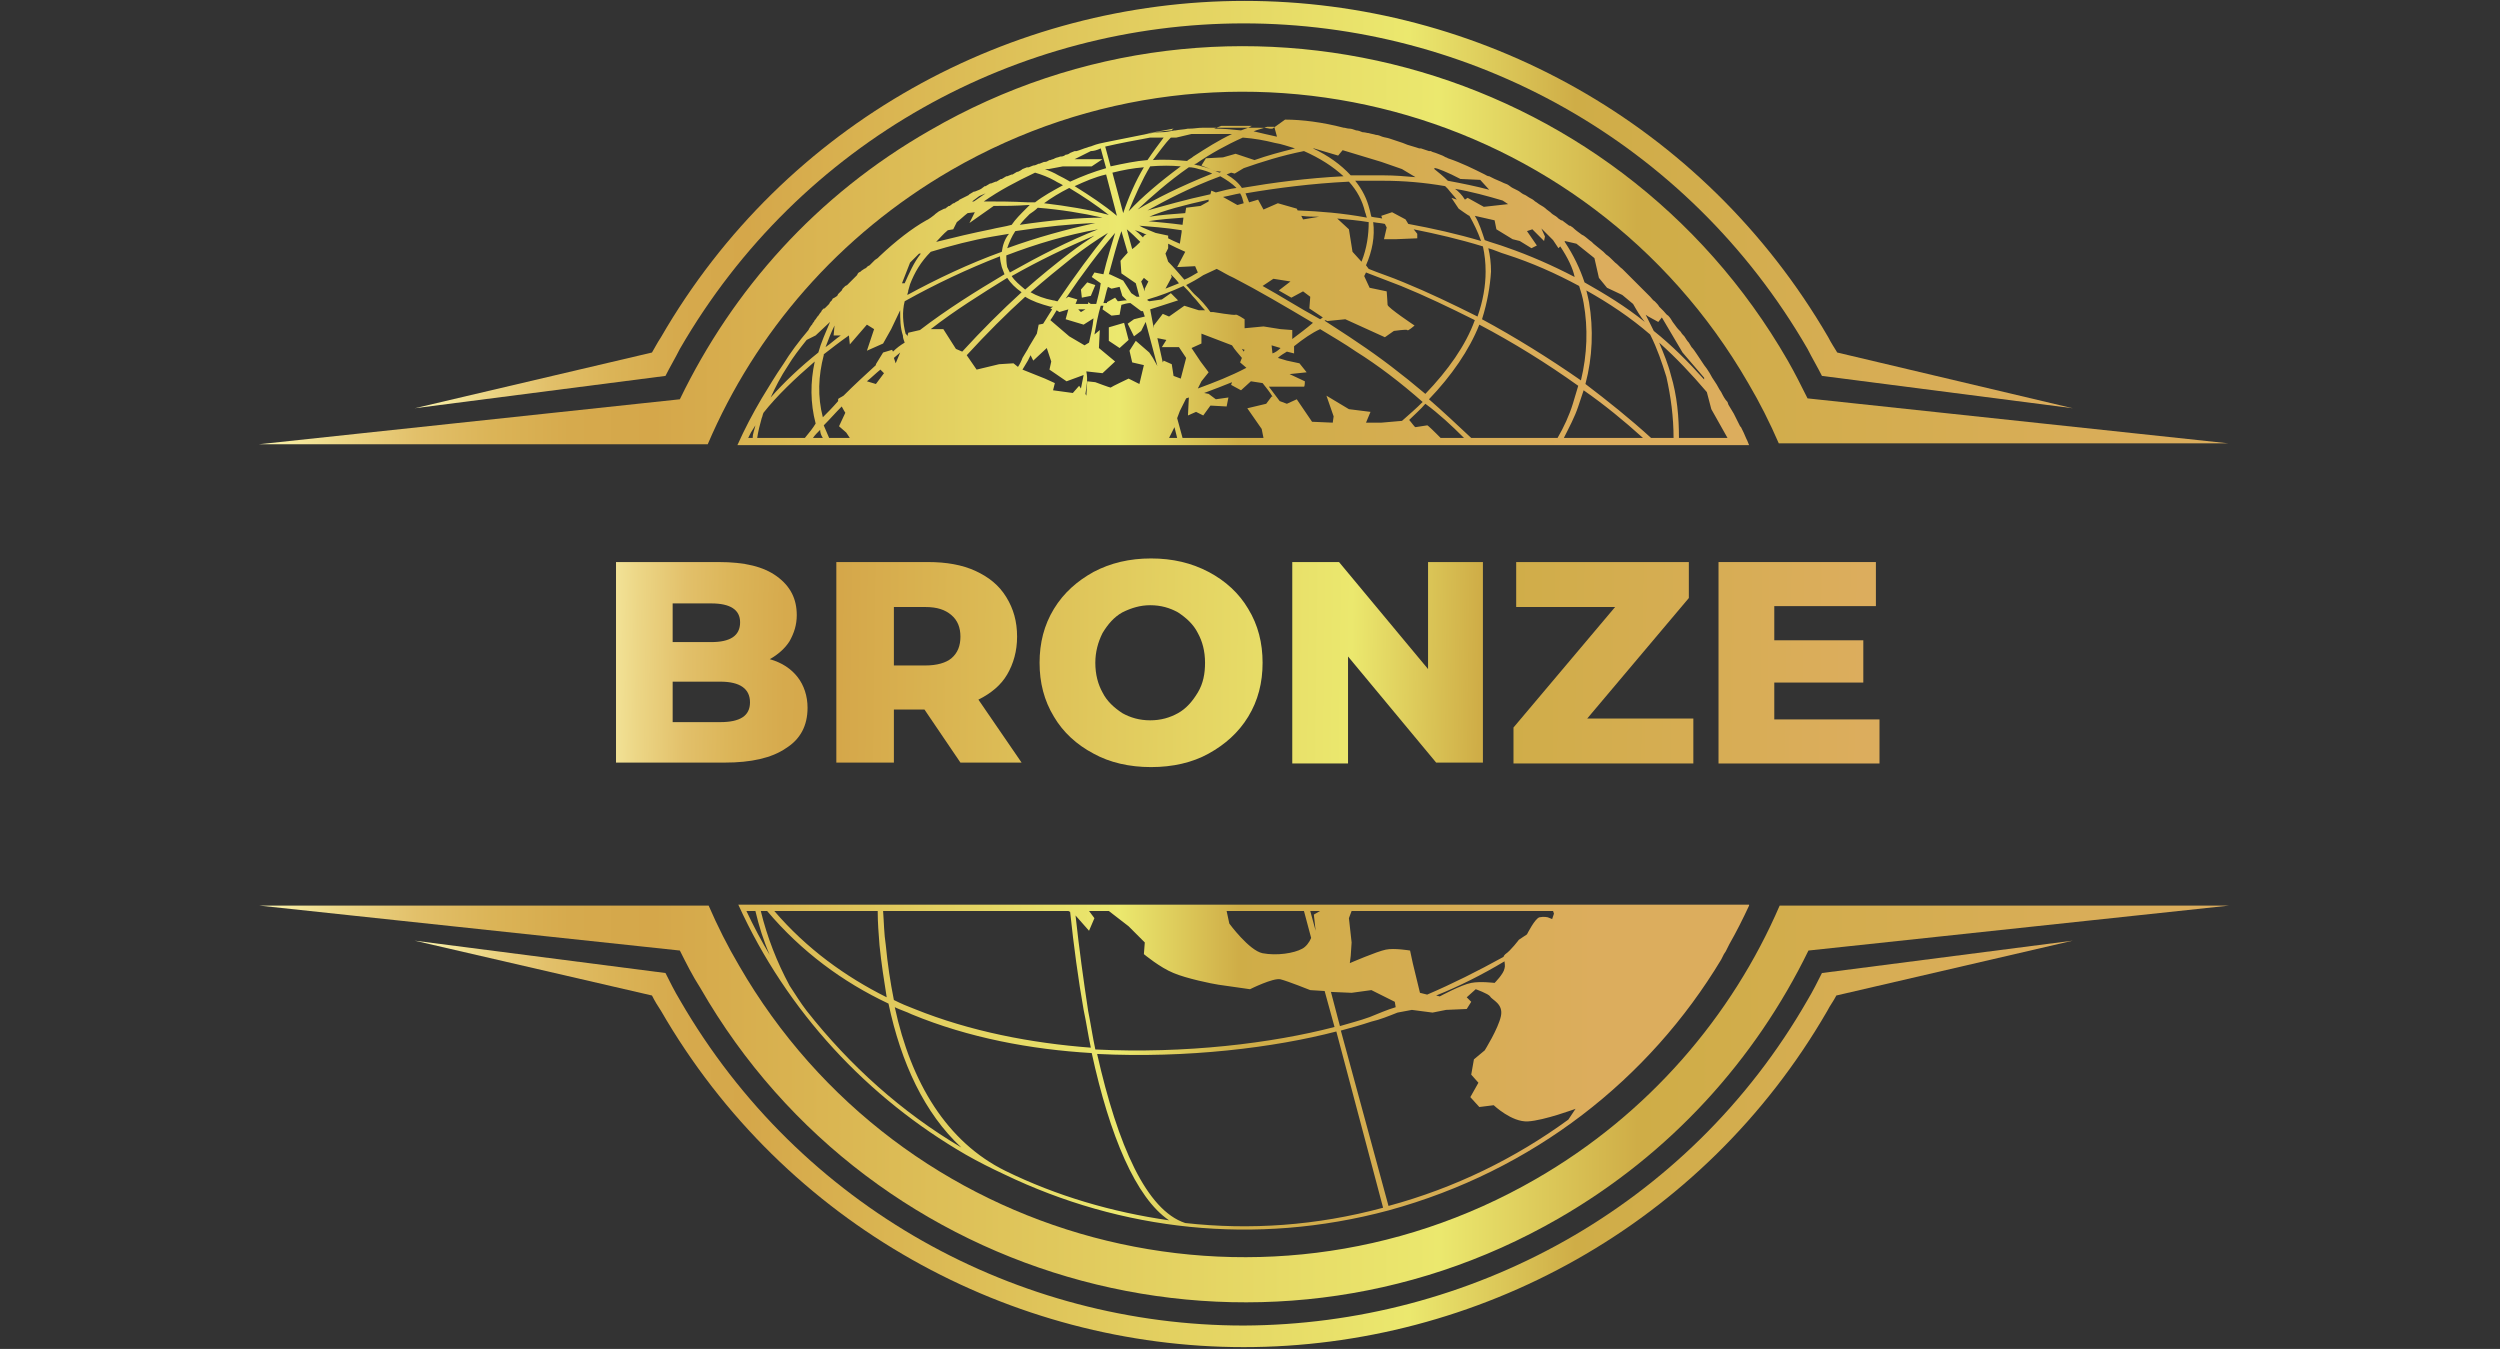
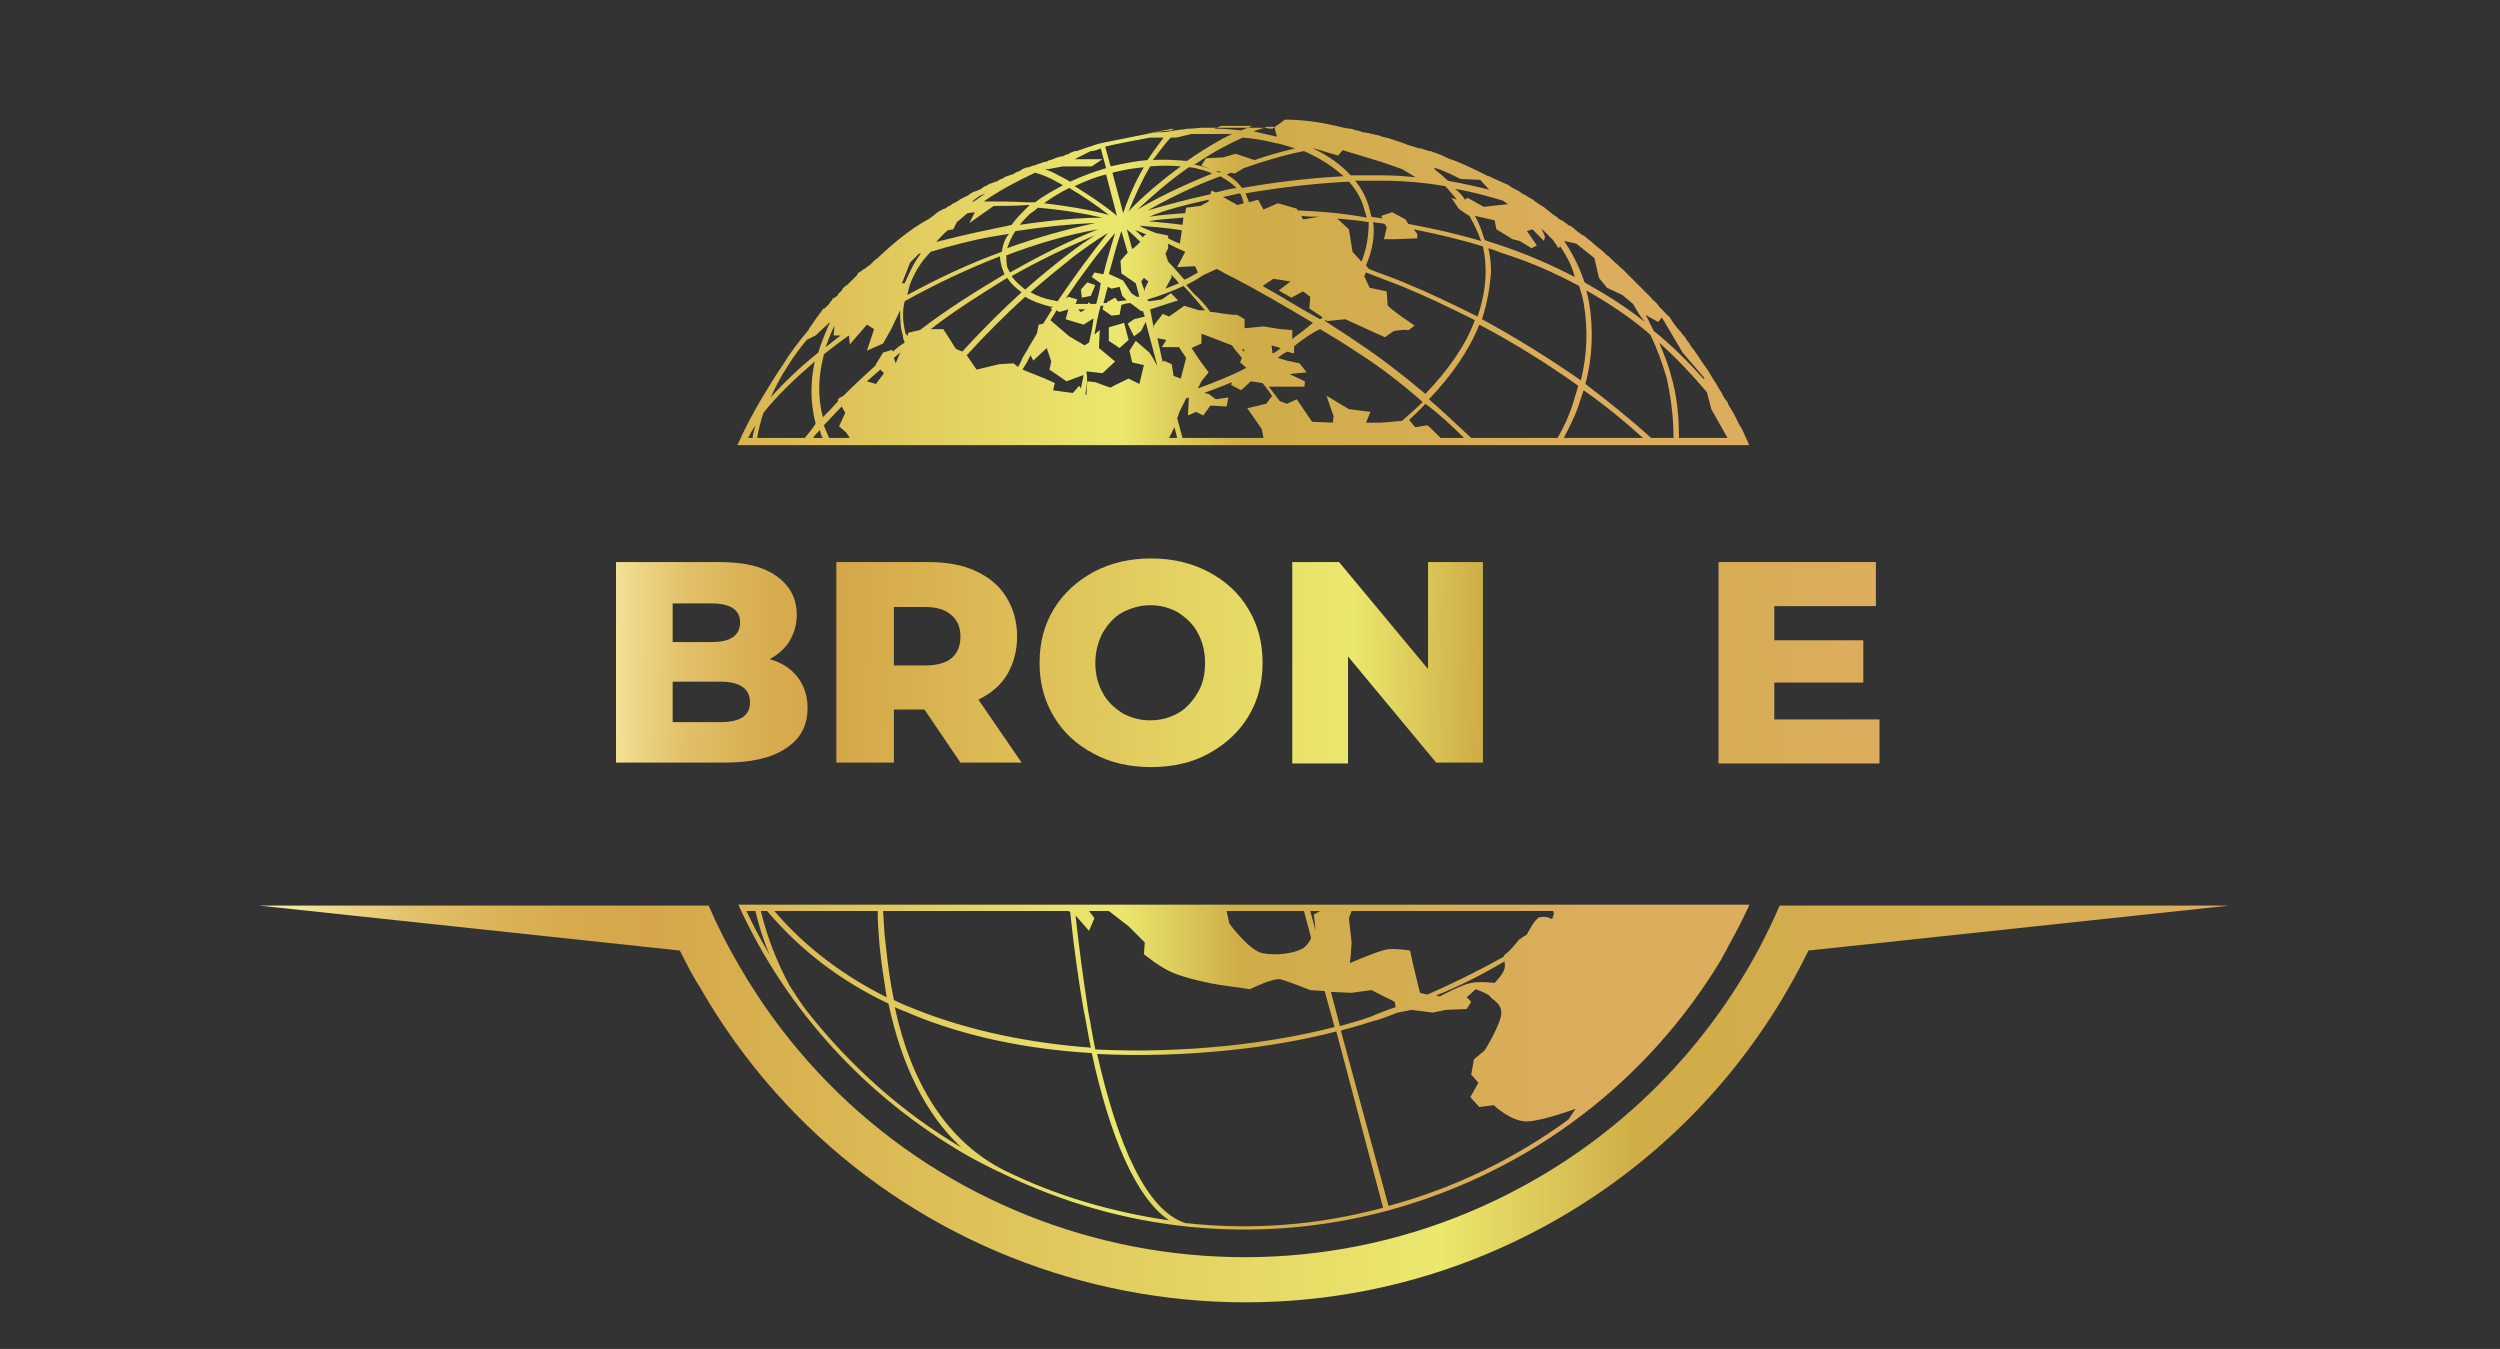
<svg xmlns="http://www.w3.org/2000/svg" version="1.1" id="Layer_1" x="0px" y="0px" viewBox="0 0 278 150" style="enable-background:new 0 0 278 150;" xml:space="preserve">
  <rect x="0" y="0" width="278" height="150" fill="#333333" stroke="none" />
  <style type="text/css">
	.st0{fill-rule:evenodd;clip-rule:evenodd;fill:url(#SVGID_1_);}
	.st1{fill-rule:evenodd;clip-rule:evenodd;fill:url(#SVGID_2_);}
	.st2{fill-rule:evenodd;clip-rule:evenodd;fill:url(#SVGID_3_);}
	.st3{fill-rule:evenodd;clip-rule:evenodd;fill:url(#SVGID_4_);}
	.st4{fill-rule:evenodd;clip-rule:evenodd;fill:url(#SVGID_5_);}
	.st5{fill:url(#SVGID_6_);}
	.st6{fill:url(#SVGID_7_);}
	.st7{fill:url(#SVGID_8_);}
	.st8{fill:url(#SVGID_9_);}
	.st9{fill:url(#SVGID_10_);}
	.st10{fill:url(#SVGID_11_);}
</style>
  <g>
    <linearGradient id="SVGID_1_" gradientUnits="userSpaceOnUse" x1="302.16" y1="-154.017" x2="434.406" y2="-154.017" gradientTransform="matrix(1 0 0 -1 -257 -79)">
      <stop offset="0" style="stop-color:#FAF5B0" />
      <stop offset="5.980000e-03" style="stop-color:#F9F0A8" />
      <stop offset="4.287000e-02" style="stop-color:#ECD686" />
      <stop offset="8.053000e-02" style="stop-color:#E2C06A" />
      <stop offset="0.119" style="stop-color:#DBB457" />
      <stop offset="0.158" style="stop-color:#D6AA4D" />
      <stop offset="0.2" style="stop-color:#D5A74A" />
      <stop offset="0.6" style="stop-color:#EBE86E" />
      <stop offset="0.7" style="stop-color:#CFAD47" />
      <stop offset="1" style="stop-color:#DCAD5D" />
    </linearGradient>
    <path class="st0" d="M142.9,13.3c1.9,0,4.2,0.3,6.5,0.9c0.2,0,0.4,0.1,0.6,0.1c0.3,0,0.5,0.1,0.8,0.2c0.2,0,0.5,0.1,0.7,0.2   c0.3,0,0.5,0.1,0.7,0.1c0.3,0.1,0.5,0.1,0.8,0.2c0.2,0,0.5,0.1,0.7,0.2c0.3,0.1,0.5,0.1,0.8,0.2l0.6,0.2c0.3,0.1,0.6,0.2,0.9,0.3   l0.5,0.2c0.3,0.1,0.7,0.2,1,0.3l0.3,0.1l0.2,0c0.3,0.1,0.6,0.2,0.9,0.3l0.2,0l0.2,0.1h0c0.4,0.1,0.8,0.3,1.1,0.4h0l0.2,0.1h0   c0.1,0.1,0.3,0.1,0.4,0.2c1.5,0.5,2.9,1.2,4.1,1.8c0.2,0.1,0.3,0.2,0.5,0.2h0c0.2,0.1,0.4,0.2,0.6,0.3l0,0c0.2,0.1,0.5,0.2,0.7,0.3   c0.2,0.1,0.4,0.2,0.7,0.3c0.2,0.1,0.4,0.3,0.6,0.4c0.2,0.1,0.4,0.2,0.6,0.3c0.2,0.1,0.4,0.3,0.6,0.4c0.3,0.1,0.5,0.3,0.7,0.4   c0.2,0.1,0.4,0.2,0.6,0.4c0.2,0.1,0.4,0.3,0.6,0.4c0.2,0.1,0.5,0.3,0.7,0.5l0.4,0.3l0.1,0.1c0.2,0.2,0.5,0.3,0.7,0.5l0.1,0.1   l0.3,0.2l0.1,0c0.3,0.2,0.5,0.4,0.8,0.6h0l0.1,0l0.3,0.2c0.3,0.3,0.6,0.5,1,0.8l0.2,0.1c0.3,0.2,0.6,0.5,0.9,0.7l0.2,0.2   c0.4,0.3,0.7,0.6,1.1,0.9l0.3,0.3c0.3,0.2,0.5,0.4,0.8,0.7l0.2,0.2c0.3,0.2,0.5,0.5,0.8,0.7l0.2,0.2c0.3,0.3,0.6,0.6,0.9,0.9   l0.3,0.3c0.2,0.2,0.5,0.5,0.7,0.7l0.4,0.4c0.2,0.2,0.4,0.4,0.6,0.6c0.2,0.2,0.3,0.4,0.5,0.5c0.2,0.2,0.4,0.4,0.5,0.6   c0.2,0.2,0.3,0.3,0.5,0.5c0.2,0.2,0.3,0.4,0.5,0.5c0.2,0.2,0.4,0.5,0.5,0.7l0.3,0.4c0.2,0.3,0.4,0.5,0.6,0.7   c0.1,0.2,0.3,0.4,0.4,0.5c0.2,0.3,0.3,0.5,0.5,0.7c0.1,0.2,0.2,0.3,0.3,0.5c0.2,0.2,0.4,0.5,0.6,0.8l0.2,0.3   c0.2,0.3,0.4,0.6,0.6,0.9l0.3,0.4c0.2,0.3,0.4,0.6,0.6,1l0.2,0.3c0.2,0.3,0.4,0.6,0.6,1l0.2,0.3c0.2,0.4,0.4,0.8,0.7,1.1l0.1,0.3   c0.2,0.3,0.4,0.7,0.6,1l0.1,0.2c0.2,0.4,0.4,0.8,0.6,1.2l0.1,0.1c0.2,0.4,0.4,0.8,0.6,1.3l0.1,0.2l0.2,0.5h-2.1h-5.8H186h-1.8h-0.9   h-9.8h-0.7h-8.6h-0.9h-2.6h-20.2h-8.9h-0.6h-1.3H98.9h-0.2H94h-1.5h-0.7h-2H89h-4.9h-0.6H83H82c0.8-1.8,1.7-3.5,2.7-5.2   c0.8-1.3,1.5-2.5,2.4-3.8c0.8-1.3,1.7-2.5,2.8-3.8l0.1-0.2l0,0l0.2-0.3l0,0l0.1-0.1l0.1-0.2l0.1-0.1l0.1-0.2l0.1-0.1l0.2-0.3   l0.1-0.1l0,0l0.2-0.3l0.1-0.1l0.1-0.2l0.2-0.2l0.1,0L92,34l0,0l0.2-0.2h0l0.1-0.2l0.1-0.1l0.1-0.1l0.1-0.2l0.2-0.1l0,0l0.3-0.2   l0.1-0.2l0,0l0.2-0.2l0.2-0.2l0.1-0.2l0.1-0.1l0.2-0.2l0.2-0.1l0.3-0.3l0.2-0.2l0.3-0.3l0.2-0.2h0l0.1-0.1l0.1-0.2l0.1-0.1l0.2-0.1   l0.1-0.1l0.3-0.2v0l0.2-0.1l0.1-0.1l0.1-0.1l0.2-0.1l0.1-0.1l0,0l0.2-0.2l0,0l0.1-0.1l0.1-0.1l0.1-0.1l0.3-0.2l0.2-0.2   c1.8-1.7,3.6-3.1,5.2-4l0,0l0.2-0.1l0.3-0.2l0.4-0.3h0l0.1-0.1l0.4-0.3l0.2-0.1l0.4-0.2l0,0l0.1,0l0.4-0.3h0l0.1,0l0.4-0.3l0.1,0h0   c0.1-0.1,0.3-0.2,0.5-0.3l0.1-0.1l0.4-0.2l0.2-0.1l0.4-0.2l0.1-0.1l0.5-0.3l0.1,0l0.5-0.2l0.2-0.1l0.4-0.3l0.1,0l0.5-0.3l0.1,0   l0.5-0.2l0.1,0l0.5-0.3l0.1,0l0.5-0.3h0.1l0.5-0.2l0.1,0l0.5-0.3h0.1c0.2-0.1,0.4-0.2,0.5-0.3h0l0.5-0.2l0.2,0l0.5-0.2l0,0   c0.2,0,0.4-0.1,0.6-0.2h0l0.1,0l0.5-0.2l0,0l0.1,0c0.2,0,0.3-0.1,0.5-0.2l0,0h0.1c0.2-0.1,0.4-0.1,0.5-0.2l0,0   c0.2-0.1,0.4-0.1,0.6-0.2h0l0.1,0c0.2,0,0.4-0.1,0.5-0.2h0l0,0c0.2,0,0.4-0.1,0.5-0.2h0h0l0.5-0.2l0.2,0c0.4-0.1,0.8-0.3,1.2-0.4h0   l0,0l0,0c0.2-0.1,0.4-0.1,0.6-0.2c0.5-0.2,1-0.3,1.5-0.4h0c0.5-0.1,1-0.2,1.5-0.3h0c0.5-0.1,1-0.2,1.5-0.3l0,0   c0.5-0.1,1-0.2,1.5-0.3l0,0h0l0,0c0.5-0.1,1-0.2,1.5-0.2h0.1c0.5,0,1-0.1,1.5-0.2h0.1c0.5-0.1,1-0.1,1.4-0.2h0.2   c0.5,0,0.9-0.1,1.4-0.1l0.2,0c0.4,0,0.9,0,1.3,0h0.2c0.5,0,0.9,0,1.3,0h0.2c0.4,0,0.9,0,1.3,0h0.2c0.4,0,0.8,0,1.3,0h0.3   c0.4,0,0.8,0,1.2,0.1h0.3L142.9,13.3L142.9,13.3z M194.5,100.7c-0.7,1.5-1.4,2.9-2.2,4.3l0,0c-0.1,0.2-0.2,0.4-0.3,0.6v0l-0.1,0.2   l-0.2,0.3l0,0c-0.1,0.2-0.2,0.4-0.3,0.6l0,0c-8,13.3-20.9,23.5-37,27.9c-14.9,4-29.8,2.2-42.7-4l0,0l0,0c-1.5-0.7-2.9-1.4-4.3-2.2   c-10.9-6.3-19.9-15.9-25.3-27.8h0.7h1.1h0.6h0.4h0.7h12h0.6h19.9h2.4h2h13.7h8.6h0.6h2.4h2.6h22h0.6h2.8H194.5z M83,101.3h1   c0.4,1.7,0.9,3.3,1.6,4.9C84.7,104.7,83.8,103,83,101.3L83,101.3z M84.6,101.3h0.7c3.8,4.5,8.4,7.9,13.5,10.3   c1.4,6.6,4,12.2,8.1,16c-6.6-3.9-12.4-9.1-17.2-15.2c-0.7-0.9-1.3-1.9-1.9-2.8C86.4,107,85.3,104.2,84.6,101.3L84.6,101.3z    M86.1,101.3h11.5c0,1.3,0.1,2.5,0.2,3.8c0.2,2,0.5,3.9,0.8,5.8C94,108.6,89.7,105.5,86.1,101.3L86.1,101.3z M98.2,101.3h20.6   l0.2,0.1c0.4,3.8,0.9,7.5,1.5,10.9c0.3,1.4,0.5,2.8,0.8,4.2c-6.6-0.5-13.4-1.8-19.6-4.3c-0.8-0.3-1.5-0.6-2.3-1   c-0.4-2-0.7-4-0.9-6.1C98.3,103.8,98.3,102.6,98.2,101.3L98.2,101.3z M121.1,101.3h2.2l2.2,1.7l1.8,1.8l-0.1,1.3   c0,0,1.8,1.5,3.3,2.1c1.4,0.6,4.3,1.2,5,1.3c0.7,0.1,3.5,0.5,3.5,0.5s2.6-1.3,3.4-1.1c0.8,0.2,3.3,1.2,3.3,1.2l1.6,0.1l1.1,4   c-6.9,1.8-16.6,3-26.6,2.5c-0.3-1.4-0.5-2.8-0.8-4.3c-0.5-3.3-1-6.9-1.4-10.6l0,0l1.5,1.7l0.6-1.4L121.1,101.3z M136.4,101.3h8.6   l0.8,3c-0.2,0.5-0.6,1-1,1.2c-0.9,0.5-2.8,0.8-4.4,0.5c-1.5-0.3-3.7-3.3-3.7-3.3L136.4,101.3z M145.7,101.3h1.1l-0.7,0.4l0.2,1.8v0   L145.7,101.3z M150.3,101.3h22.4l0.1,0.3l-0.2,0.6l-0.5-0.2c0,0-0.4-0.1-0.9,0c-0.5,0.1-1.4,1.9-1.4,1.9l-0.9,0.6   c0,0-0.9,1.2-1.5,1.6c-0.1,0.1-0.2,0.2-0.2,0.3c-2.9,1.6-5.7,3-8.5,4.2l-0.8-0.2l-0.8-3.3l-0.3-1.4c0,0-1.8-0.3-2.7-0.1   c-1,0.2-4,1.5-4,1.5l0.1-0.8l0.1-1.5l-0.3-2.7L150.3,101.3z M192.1,48.7h-5.4c0-2.3-0.2-4.7-0.9-7c-0.3-1.2-0.8-2.4-1.3-3.6   c1.9,1.7,3.6,3.5,5.3,5.5l0.5,1.9L192.1,48.7z M186.1,48.7h-2.5c-2.3-2.1-4.8-4.1-7.3-6c0.8-3,0.9-6.1,0.4-9.1   c-0.1-0.5-0.2-0.9-0.3-1.3c2.5,1.4,4.9,3,7.1,4.9c0.8,1.6,1.3,3.1,1.8,4.7C185.8,44.1,186.1,46.4,186.1,48.7L186.1,48.7z    M182.7,48.7h-8.8c0.6-1.2,1.2-2.3,1.6-3.5c0.2-0.6,0.4-1.2,0.6-1.8C178.4,45,180.6,46.8,182.7,48.7L182.7,48.7z M173.2,48.7h-9.6   c-1.6-1.5-3.2-3-4.7-4.3c2.5-2.6,4.5-5.5,5.6-8.3c3.8,2,7.5,4.3,11,6.8c-0.2,0.7-0.4,1.3-0.6,2C174.5,46.2,173.9,47.5,173.2,48.7   L173.2,48.7z M162.8,48.7h-2.6l-0.5-0.5c0,0-1-1-1-0.9c-0.1,0-1.2,0.2-1.3,0.2c-0.1,0-0.5-0.6-0.7-0.8c0.6-0.6,1.3-1.2,1.8-1.8   C160,46,161.4,47.3,162.8,48.7L162.8,48.7z M140.5,48.7h-9l-0.6-2.2l0.3-0.8l0.7-1.4l0.3-0.1l-0.1,2l0.9-0.4l0.8,0.4l0.8-1.1   l1.8,0.1l0.2-1l-1.4,0.2l-0.8-0.6l-0.5-0.1c1.1-0.4,2.1-0.8,3.1-1.2l-0.1,0.3l1.1,0.6l1.1-1l1.3,0.2c0.4,0.5,0.8,1,1.1,1.5l-0.1,0   l-0.6,0.8l-2.1,0.5l1.6,2.3L140.5,48.7z M130.9,48.7H130l0.6-1.2L130.9,48.7z M94.5,48.7h-2.3c-0.2-0.5-0.4-0.9-0.6-1.4   c0.7-0.7,1.3-1.4,2-2.1c0.2,0.4,0.4,0.7,0.4,0.7l-0.7,1.5l0.8,0.7L94.5,48.7z M91.5,48.7h-1.1c0.2-0.3,0.5-0.6,0.8-0.9   C91.2,48.1,91.3,48.4,91.5,48.7L91.5,48.7z M89.5,48.7h-5.3c0.1-0.7,0.3-1.5,0.5-2.2c0.1-0.2,0.1-0.4,0.2-0.6   c1.5-1.9,3.5-3.8,5.7-5.7c-0.5,2.3-0.5,4.6,0.1,6.9C90.4,47.6,90,48.1,89.5,48.7L89.5,48.7z M83.7,48.7h-0.5   c0.1-0.2,0.2-0.4,0.3-0.6c0.2-0.3,0.3-0.5,0.5-0.8C83.9,47.8,83.7,48.2,83.7,48.7L83.7,48.7z M174.4,124.5l0.8-1.2   c0,0-3.5,1.3-5.3,1.4c-1.8,0.1-3.8-1.8-3.8-1.8l-1.6,0.2l-1-1.1l0.9-1.6l-0.8-0.9l0.3-1.7l1.2-1c0,0,1.5-2.4,1.8-3.8   c0.3-1.4-1-1.8-1.2-2.2c-0.2-0.3-1.6-0.8-1.6-0.8l-1,0.9l0.5,0.5l-0.5,0.8l-2.3,0.1l-1.5,0.3l-2.3-0.3l-1.6,0.3c-1,0.4-2,0.8-2.9,1   c-1.2,0.4-2.3,0.7-3.4,1l5.3,19.5C161.8,132.1,168.5,128.8,174.4,124.5L174.4,124.5z M155.2,112l-0.1-0.6l-2.6-1.3l-2.2,0.3   l-2.3-0.1h0l1,3.8c1-0.3,2.2-0.6,3.3-1C153.3,112.7,154.2,112.3,155.2,112L155.2,112z M93.2,44.6c0-0.1,0-0.2,0-0.2   c0-0.1,0.3-0.2,0.6-0.4c1.2-1.2,2.4-2.3,3.6-3.4l0-0.1l0.8-1.3l1-0.3l0.1,0.2c0.4-0.4,0.8-0.7,1.3-1c-0.1-0.3-0.2-0.5-0.2-0.8   c-0.3-0.9-0.3-1.8-0.3-2.8l-1,2.1l-0.9,1.6l-1.8,0.8l0.8-2.4l-0.8-0.5l-1.9,2.2l-0.1-1c-1,0.7-1.9,1.4-2.8,2.1l0,0.1   c-0.6,2.3-0.7,4.6-0.1,6.9C92,45.9,92.6,45.3,93.2,44.6L93.2,44.6z M96.4,42.4l1,0.3l0.9-1.2l-0.4-0.4C97.4,41.5,96.9,42,96.4,42.4   L96.4,42.4z M99.4,39.8l0.2,0.6l0.5-1.2C99.9,39.4,99.6,39.6,99.4,39.8L99.4,39.8z M100.9,37.4L101,37l1.3-0.3   c3-2.3,6.2-4.3,9.4-6.2c-0.1-0.3-0.2-0.5-0.3-0.8c-0.1-0.4-0.2-0.8-0.2-1.2c-3.6,1.4-7.2,3.1-10.6,5c-0.3,1.2-0.2,2.4,0.1,3.6   C100.8,37.2,100.9,37.3,100.9,37.4L100.9,37.4z M103.5,36.6l1.4,0l1.4,2.2l0.7,0.3c2.2-2.4,4.3-4.5,6.6-6.6c-0.7-0.5-1.2-1-1.6-1.6   C109.1,32.7,106.2,34.5,103.5,36.6L103.5,36.6z M107.5,39.5L107.5,39.5l1.1,1.6l2.5-0.6l1.6-0.1l0.5,0.4c0.2-0.3,0.4-0.7,0.5-1   c0.2-0.3,0.4-0.7,0.6-1v0l0.1-0.2c0.3-0.5,0.6-1,0.9-1.5l0.2-1l0.5-0.1c0.3-0.5,0.7-1.1,1-1.6l-0.2-0.1l0.3-0.2c-0.1,0-0.2,0-0.3,0   c-1.1-0.3-2-0.6-2.8-1.1C111.9,34.9,109.7,37.1,107.5,39.5L107.5,39.5z M113.7,41.1L113.7,41.1l2.5,1l1.1,0.5l-0.2,0.8l2.2,0.3   l0.7-0.8l0.2,0.3c0.1-0.5,0.2-1,0.3-1.5l-1.9,0.7l-1.9-1.3l0.2-0.9l-0.5-1.5l-1.5,1.4l-0.3-0.6l-0.3,0.6   C114.1,40.4,113.9,40.8,113.7,41.1L113.7,41.1z M120.7,43.8l0.1,0.2l0.1-1.6l0.9,0.1c0,0,1.6,0.6,1.7,0.6c0.1-0.1,2-1,2-1l1.2,0.6   l0.5-2.1l-1.3-0.3l-0.3-1.3l0.7-1.1l1.5,1.3l0.4,0.6l0.5,0.9l-1.3-4.9l-0.5,1l-0.8,0.6l-0.7-1.4l0.7-0.5l1.2-0.3l-0.2-0.6l-0.2,0   l-1.2-0.9c-0.3,0-0.7,0.1-1,0.2l0,0l-0.2,1.1l-0.9,0.1l-1-0.7l0.1-0.4l-0.3,0c-0.3,1-0.5,2.1-0.7,3.2l0.6-0.5l-0.1,2l1.8,1.5   l-1.4,1.3l-1.8-0.2C121,42.3,120.8,43,120.7,43.8L120.7,43.8z M129.3,40.3l0.1-0.2l0.9,0.4l0.2,1.3l0.8,0.3l0.6-2.3l-0.8-1.2h-1.9   l0.5-0.8l-1-0.2L129.3,40.3z M128.3,36.5v-0.3l1-1.3l0.7,0.3l1.7-1.2l1.6,0.5h0.7c-0.5-0.5-0.9-1.1-1.4-1.6c-0.3-0.4-0.7-0.8-1-1.1   c-1.3,0.6-2.6,1.1-4,1.5v0.1l0.2,0.1l1.4-0.2l1-0.7l0.8,0.8l-3.1,1L128.3,36.5z M134.6,34.7h0.3c0,0,2.4,0.4,2.5,0.3   c0.1-0.1,1,0.5,1,0.5l0,1l2.1-0.2l1.9,0.3l1.3,0.1v1c0.8-0.6,1.6-1.2,2.3-1.8c-3.2-1.9-6.1-3.6-8.8-5c-0.7-0.3-1.3-0.7-1.9-1   l-1.5,0.7c-0.6,0.4-1.3,0.8-1.9,1.1c0.3,0.3,0.6,0.7,0.9,1C133.5,33.3,134.1,34,134.6,34.7L134.6,34.7z M143.9,38.5v0.8l-0.8-0.2   c-0.3,0.2-0.7,0.4-1,0.7l1,0.3l1.4,0.3l0.8,1l-1.9,0.2l1.7,0.8c0,0,0,0.6-0.1,0.6c-0.1,0-3.6,0-3.6,0l-0.3,0   c0.4,0.5,0.8,1.1,1.2,1.6l0.8,0.3l1.1-0.5l1.7,2.5l2.3,0.1l0.1-0.7l-0.8-2.3l2.5,1.5l2.4,0.3l-0.5,1.2l1.7,0l2.3-0.2   c0.8-0.7,1.6-1.4,2.3-2.1c-2.5-2.2-5-4.1-7.4-5.6c-1.3-0.9-2.7-1.7-4-2.5C145.9,37,144.9,37.7,143.9,38.5L143.9,38.5z M142.4,38.7   l-1-0.3l0.1,0.9C141.8,39.2,142.1,39,142.4,38.7L142.4,38.7z M138.6,40.9l-0.7-0.6l0.2-0.5c-0.4-0.5-0.8-0.9-1.1-1.4l-3.4-1.3   l0,1.1l-1.1,0.5l1,1.5l0.9,1.2l-0.8,1l-0.4,0.8C135.1,42.5,136.9,41.8,138.6,40.9L138.6,40.9z M138.3,39.1l0.1-0.2l-0.3-0.1   L138.3,39.1z M132.2,43.5L132.2,43.5L132.2,43.5L132.2,43.5z M159.7,110.7l0.4,0.1c0,0,2.4-1.3,3.5-1.5c1-0.2,2.6,0,2.6,0   s1-1,1.1-1.6c0.1-0.3,0-0.6,0-0.8C164.8,108.4,162.2,109.7,159.7,110.7L159.7,110.7z M134.1,17.6l1.9-0.1l1.4-0.4l2.1,0.7   c1.4-0.5,2.9-0.9,4.5-1.3c-0.7-0.2-1.5-0.5-2.2-0.6c-1.2-0.3-2.3-0.5-3.6-0.6c-1.8,0.8-3.6,1.8-5.2,2.9c0,0-0.1,0-0.2,0.1   c0.2,0,0.3,0.1,0.5,0.1c0.8,0.2,1.6,0.5,2.3,0.8l0.2-0.1l-0.7-0.1l-1.5-0.6L134.1,17.6z M138.3,18.7l-1,0.6l-0.4-0.1l-0.5,0.2   c0.7,0.4,1.3,0.9,1.7,1.5c3.5-0.6,7.3-1.1,11.3-1.3c-1.2-1.1-2.6-2-4.4-2.8C142.5,17.3,140.3,18,138.3,18.7L138.3,18.7z    M134.7,21.2l-0.1,0.4c-2.8,0.6-5.2,1.3-7,1.8c2-1.1,4.6-2.5,8.1-3.8c0.7,0.4,1.3,0.8,1.8,1.3c-0.8,0.1-1.5,0.3-2.3,0.5L134.7,21.2   z M134.4,22.2l0,0.2l-0.9,0.5l-1.6,0.2l-0.1,0.6c-1.4,0.1-2.7,0.2-4,0.4C129.4,23.4,131.7,22.8,134.4,22.2L134.4,22.2z M131.6,24.2   l-0.1,0.8c-1.5-0.2-2.8-0.3-3.8-0.4C128.9,24.4,130.2,24.3,131.6,24.2L131.6,24.2z M131.4,25.6l0,0.2l-0.2,1.3   c-0.5-0.2-0.9-0.4-1.3-0.6v-0.3l-1.4-0.3v0c-0.7-0.3-1.3-0.5-1.8-0.8C127.9,25.2,129.5,25.3,131.4,25.6L131.4,25.6z M131.8,28   l-0.9,1.7l2-0.1l0.3,0.7c-0.5,0.3-1,0.6-1.5,0.8c-0.6-0.7-1.2-1.4-1.8-2l-0.3-0.9l0.3-0.6l0-0.5C130.5,27.4,131.1,27.7,131.8,28   L131.8,28z M140.4,31.8l1.2-0.8l1.9,0.3l-1.3,1l1.4,0.8l1.3-0.7l0.8,0.6l-0.1,1.3l1.5,1l-0.3,0.2C144.4,34.2,142.4,32.9,140.4,31.8   L140.4,31.8z M147.4,35.6l0.2,0.1l2-0.2l4.4,2l1-0.7c0,0,1.4-0.2,1.5-0.1c0,0.2,0.8-0.5,0.8-0.5s-3-2-3-2.3c0-0.2-0.1-1.5-0.1-1.5   l-1.9-0.4l-0.6-1.3l0.2-0.4c1.3,0.5,2.6,1,3.9,1.5c2.7,1.1,5.4,2.4,8.2,3.8c-1,2.8-3,5.6-5.5,8.2c-2.6-2.2-5.1-4.1-7.5-5.7   c-1.3-0.9-2.6-1.7-3.8-2.5C147.3,35.7,147.3,35.7,147.4,35.6L147.4,35.6z M152.2,29.9l-0.3-0.4c0.7-1.6,1-3.2,0.8-4.8   c0.5,0.1,0.9,0.1,1.3,0.2l0.2,0.4l-0.3,1.3l1.3,0l2.4-0.1V26l-0.4-0.5c2.5,0.5,5.1,1.1,7.7,1.9c0.2,0.9,0.3,1.8,0.3,2.8   c0,1.6-0.3,3.3-0.9,5c-2.8-1.4-5.5-2.7-8.2-3.8C154.7,30.8,153.4,30.4,152.2,29.9L152.2,29.9z M151.4,29.1l-1-1.1l-0.4-2.5   l-1.3-1.2c1.1,0.1,2.3,0.2,3.5,0.4C152.2,26.1,152,27.6,151.4,29.1L151.4,29.1z M146.7,24.1l-1.8,0.3l-0.2-0.4   C145.4,24.1,146.1,24.1,146.7,24.1L146.7,24.1z M144.3,23.4l-0.1-0.2l-2.1-0.6l-1.6,0.7l-0.6-1.1l-1,0.3c-0.1-0.3-0.3-0.7-0.4-1   c3.5-0.6,7.4-1.1,11.5-1.3c0.9,1,1.5,2.1,1.8,3.4c0.1,0.2,0.1,0.4,0.2,0.6C149.3,23.7,146.8,23.5,144.3,23.4L144.3,23.4z    M138.3,22.6l-0.7,0.2l-1.6-0.9c0.6-0.1,1.3-0.3,1.9-0.4C138.1,21.8,138.2,22.2,138.3,22.6L138.3,22.6z M127.5,26.1   c-0.2,0-0.3,0.1-0.4,0.3c-0.3-0.3-0.6-0.6-0.9-0.8C126.6,25.7,127.1,25.9,127.5,26.1L127.5,26.1z M126.8,26.9   c-0.3,0.3-0.6,0.6-0.9,0.8l-0.6-2.2C125.8,25.9,126.3,26.4,126.8,26.9L126.8,26.9z M125.4,28.1c-0.3,0.3-0.8,0.9-0.8,0.9l0.1,1.4   l1.6,1.1l0.4,1.5l-0.3,0l-0.6-0.4l-0.9-1.4l-1.5-0.7h-0.1c0.5-1.8,0.9-3.4,1.4-4.8L125.4,28.1z M126.9,31.3l0.3-0.4l0.5,0.4   l-0.4,0.8c0,0,0,0.2,0,0.3L126.9,31.3z M127.3,32.8c0,0,0.1,0,0.2,0H127.3L127.3,32.8z M129.6,32.1l0.7-1.3l-0.1-0.3   c0.3,0.3,0.6,0.6,0.9,1C130.6,31.7,130.1,31.9,129.6,32.1L129.6,32.1z M125,35.9l0.5,1.9l-1,0.9l-1.2-0.8l0-1.5L125,35.9z    M121.1,38.1l-0.5,0.3l-1.7-1l-2.1-1.8c0.3-0.4,0.5-0.8,0.7-1.1l0.3,0.2l1-0.3l-0.3,1.1l2,0.6l1.1-0.7   C121.5,36.4,121.3,37.2,121.1,38.1L121.1,38.1z M120.2,32.2l0.7-0.8l0.9,0.3l-0.5,1.2l-1,0.2L120.2,32.2z M120.2,34.7l0.5-0.3   c-0.3,0-0.5,0-0.8,0L120.2,34.7z M121,33.8l0-0.2l0.3,0.2c0.2,0,0.4,0,0.6,0c0.2-0.8,0.4-1.5,0.5-2.3l-1-0.7l0.3-0.5l1,0.2   c0.4-1.7,0.9-3.2,1.3-4.6c-1.8,2.1-3.6,4.5-5.5,7.3l0.3-0.2l1,0.3l-0.2,0.5C120.1,33.8,120.5,33.8,121,33.8L121,33.8z M124.3,33.5   l-0.3-0.4l-0.9,0.5l0,0.1c-0.1,0-0.3,0-0.4,0c0.2-0.6,0.3-1.3,0.5-1.8l0.4,0.2l0.9-0.2l0.3,1l0.5,0.5   C124.9,33.4,124.5,33.5,124.3,33.5L124.3,33.5z M189.5,42.2l0-0.2l-2.4-2.8l-2.3-3.9l-0.4,0.5l-1.1-0.6L183,35   c0.3,0.6,0.6,1.2,0.9,1.8C185.9,38.4,187.7,40.2,189.5,42.2L189.5,42.2z M181.6,33.8l-1.2-1l-1.7-0.8l-0.9-1.1l-0.5-2.2l-2-1.6   l-1.3-0.3l0,0.1c1,1.5,1.7,3,2.2,4.5c2.3,1.3,4.6,2.7,6.7,4.4C182.4,35.2,182,34.5,181.6,33.8L181.6,33.8z M173.5,27.4l-0.2,0.2   l-0.6-0.9l-1.3-1.3l0.4,0.9l-0.1,0.5l-1.3-1.3l-0.6,0.2l1.1,1.6l-0.6,0.3l-1.3-0.8l-0.8-0.2l-1.8-1.1l-0.2-1c0,0-1.3-0.3-2.2-0.5   c0.5,0.8,0.8,1.8,1.1,2.7c0.8,0.3,1.6,0.5,2.4,0.8c2.6,0.9,5.1,2,7.6,3.3C174.9,29.8,174.3,28.6,173.5,27.4L173.5,27.4z M163.4,24   L163.4,24c-0.1,0-1.2-0.8-1.2-0.8l-0.8-1.2l0.6,0.2c-0.3-0.4-0.7-0.8-1-1.2c-0.1-0.1-0.2-0.2-0.3-0.3c-2.3-0.4-4.6-0.6-6.9-0.6   c-1,0-2.1,0-3.1,0c0.8,1,1.3,2,1.6,3.2c0.1,0.3,0.1,0.5,0.2,0.8c0.4,0.1,0.8,0.1,1.2,0.2l-0.1-0.3l1.2-0.4l1.5,0.8l0.3,0.5   c2.7,0.5,5.4,1.1,8.1,1.9C164.3,25.7,163.9,24.9,163.4,24L163.4,24z M162.9,22.2l0.3-0.2l1.8,1l2.7-0.3l-0.6-0.4   c-1.7-0.5-3.5-1-5.3-1.3C162.2,21.3,162.6,21.7,162.9,22.2L162.9,22.2z M165.6,21.1l-1-1.1l-2.2-0.1l-1-0.5c0,0-1.7-0.8-1.9-0.7   c0,0,0,0,0,0.1c0.5,0.4,1,0.8,1.5,1.3C162.6,20.4,164.1,20.7,165.6,21.1L165.6,21.1z M157.4,19.7l-1.5-0.9l-2.3-0.8l-4.3-1.3   l-0.5,0.6l-2.7-0.8l-0.1,0c1.7,0.8,3.1,1.8,4.2,3c1.2,0,2.4,0,3.7,0C155,19.5,156.3,19.6,157.4,19.7L157.4,19.7z M142,15.2   l-0.3-1.1h-0.8c-0.5,0.2-1,0.3-1.5,0.5C140.2,14.8,141.1,15,142,15.2L142,15.2z M139.2,14h-0.9h-2.5l-0.8,0.3c1,0,2.1,0.1,3,0.2   C138.5,14.3,138.9,14.2,139.2,14L139.2,14z M132.5,14.9l-1.7,0.4h-0.6c-0.7,0.7-1.3,1.6-2,2.5c1.3-0.1,2.6,0,3.8,0.1   c0.2-0.2,0.5-0.3,0.7-0.5c1.4-0.9,2.8-1.8,4.3-2.5C135.6,14.9,134.1,14.9,132.5,14.9L132.5,14.9z M129.4,15.3l-1.5,0   c-1.6,0.3-3.3,0.6-5,1l0.6,2.2c1.4-0.3,2.8-0.6,4.1-0.7l0,0C128.2,16.9,128.8,16.1,129.4,15.3L129.4,15.3z M130.2,14.5l0.1,0   c0-0.1,0.1-0.1,0.2-0.2l-2.7,0.5l-0.7,0.2C128.1,14.7,129.2,14.6,130.2,14.5L130.2,14.5z M121.3,16.8l-1.8,0.9l3.1,0l-1.2,0.8   l-3.2,0l-1.6,0.3h-0.4c0.5,0.2,1,0.4,1.5,0.7c0.4,0.2,0.8,0.4,1.3,0.7c1.3-0.6,2.6-1.1,4-1.5l-0.6-2.2   C122,16.7,121.6,16.8,121.3,16.8L121.3,16.8z M109.6,21.5l-0.7,0.3l-0.8,0.6h0.2C108.7,22.1,109.2,21.8,109.6,21.5L109.6,21.5z    M110.5,22.9l-2.7,1.9l0.6-1.2l-0.8,0.1c-0.4,0.3-0.8,0.7-1.2,1l-0.4,0.8l-0.6,0.1c-0.5,0.4-0.9,0.9-1.3,1.3c2-0.5,4.1-1,6.1-1.4   c0.8-0.2,1.6-0.3,2.3-0.5c0.4-0.6,1-1.2,1.6-1.8c0.1-0.1,0.3-0.3,0.4-0.4c-0.1,0-0.1,0-0.2,0C112.9,22.9,111.7,22.9,110.5,22.9   L110.5,22.9z M102.2,28.2l-1,1l-0.9,2.3l0.3,0c0.5-1.1,1-2.3,1.8-3.3L102.2,28.2z M101.2,31.6L101.2,31.6l-0.2,0.7   c0,0.2-0.1,0.3-0.1,0.5c3.3-1.8,6.9-3.5,10.5-4.8c0.1-0.7,0.3-1.4,0.8-2c-0.6,0.1-1.2,0.2-1.8,0.3c-2.3,0.4-4.6,1-6.9,1.7   C102.4,29.1,101.7,30.3,101.2,31.6L101.2,31.6z M93.5,37.3l-0.8,0l0.1-1.1c-0.4,0.8-0.7,1.6-1,2.4C92.4,38.2,92.9,37.7,93.5,37.3   L93.5,37.3z M92.3,35.8l-1.6,1.5l-1,0.5c-0.8,1-1.5,1.9-2.1,2.9c-0.8,1.2-1.4,2.4-1.9,3.5c1.5-1.7,3.3-3.4,5.3-5   C91.3,38.1,91.8,37,92.3,35.8L92.3,35.8z M148.6,114.7c-6.9,1.8-16.6,3-26.6,2.5c2.3,10.2,5.5,17.4,9.8,18.8   c7.2,0.8,14.6,0.3,22-1.7L148.6,114.7z M121.4,117.1c-6.8-0.4-13.7-1.7-20-4.3c-0.6-0.3-1.3-0.5-1.9-0.8c1.8,8.4,5.8,15,12.3,18.2   c5.7,2.8,11.9,4.6,18.2,5.5C126.3,133.2,123.4,126.3,121.4,117.1L121.4,117.1z M115.1,19.2c-2.1,1-4,2-5.7,3.2c1.5,0,3.1,0,4.9,0.1   c0.3,0,0.6,0,0.8,0c0.9-0.7,2-1.3,3.1-1.9c-0.3-0.2-0.6-0.3-0.9-0.5C116.6,19.7,115.8,19.4,115.1,19.2L115.1,19.2z M133.3,18.8   c-0.3-0.1-0.7-0.2-1.1-0.2c-2.3,1.6-4.2,3.3-5.7,4.7c2-1.2,4.8-2.6,8.3-4C134.4,19.1,133.8,18.9,133.3,18.8L133.3,18.8z    M131.3,18.5c-1-0.1-2.2-0.1-3.4,0c-0.9,1.5-1.7,3.3-2.4,5C127,21.9,129,20.2,131.3,18.5L131.3,18.5z M127.2,18.6   c-1.2,0.1-2.3,0.3-3.5,0.6l1.2,4.5C125.5,21.9,126.3,20.1,127.2,18.6L127.2,18.6z M123,19.4c-1.3,0.3-2.4,0.8-3.5,1.3   c1.6,1,3.3,2.1,4.7,3.3L123,19.4z M118.9,20.9c-1,0.5-2,1.1-2.8,1.7c2.5,0.3,5,0.7,7.2,1.3C121.9,22.8,120.4,21.8,118.9,20.9   L118.9,20.9z M115.4,23.1c-0.3,0.3-0.6,0.5-0.9,0.7c-0.4,0.4-0.8,0.8-1.1,1.2c3.4-0.5,6.6-0.8,9.2-0.8   C120.4,23.7,117.9,23.3,115.4,23.1L115.4,23.1z M112.9,25.7c-0.4,0.6-0.7,1.3-0.9,1.9c3.3-1.2,6.6-2.1,9.8-2.8   C119.2,24.9,116.2,25.2,112.9,25.7L112.9,25.7z M111.9,28.4c0,0.4,0,0.8,0.1,1.3c0.1,0.2,0.2,0.4,0.3,0.6c3.2-1.8,6.5-3.5,9.8-4.8   C118.7,26.1,115.3,27.1,111.9,28.4L111.9,28.4z M112.5,30.7c0.3,0.5,0.9,1,1.5,1.5c1.7-1.5,3.3-2.8,5-4.1c0.9-0.7,1.8-1.3,2.7-1.9   C118.6,27.5,115.5,29,112.5,30.7L112.5,30.7z M114.6,32.5c0.7,0.4,1.5,0.7,2.5,0.9c0.2,0,0.3,0.1,0.5,0.1c1.9-2.8,3.8-5.4,5.6-7.6   c-1.3,0.8-2.6,1.7-3.9,2.7C117.8,29.8,116.2,31.1,114.6,32.5L114.6,32.5z M164.8,35.5c3.7,2,7.4,4.3,11,6.8   c0.7-2.9,0.8-5.8,0.3-8.6c-0.1-0.6-0.3-1.3-0.5-1.9c-2.6-1.4-5.3-2.6-8.1-3.5c-0.7-0.2-1.3-0.5-2-0.7c0.2,0.8,0.3,1.7,0.3,2.6   C165.7,31.8,165.4,33.6,164.8,35.5L164.8,35.5z" />
    <linearGradient id="SVGID_2_" gradientUnits="userSpaceOnUse" x1="285.768" y1="-106.231" x2="504.774" y2="-106.231" gradientTransform="matrix(1 0 0 -1 -257 -79)">
      <stop offset="0" style="stop-color:#FAF5B0" />
      <stop offset="5.980000e-03" style="stop-color:#F9F0A8" />
      <stop offset="4.287000e-02" style="stop-color:#ECD686" />
      <stop offset="8.053000e-02" style="stop-color:#E2C06A" />
      <stop offset="0.119" style="stop-color:#DBB457" />
      <stop offset="0.158" style="stop-color:#D6AA4D" />
      <stop offset="0.2" style="stop-color:#D5A74A" />
      <stop offset="0.6" style="stop-color:#EBE86E" />
      <stop offset="0.7" style="stop-color:#CFAD47" />
      <stop offset="1" style="stop-color:#DCAD5D" />
    </linearGradient>
-     <path class="st1" d="M103.4,14.5c33.3-19.3,76.2-7.8,95.4,25.6c0.8,1.4,1.5,2.8,2.2,4.2l46.8,5h-44.6h-5.4c-1-2.3-2.1-4.5-3.4-6.7   c-17.9-31-57.6-41.6-88.6-23.7c-12.6,7.3-21.8,18.1-27.1,30.5h-5.4H28.8l46.8-5C81.5,32.2,90.8,21.7,103.4,14.5L103.4,14.5z" />
    <linearGradient id="SVGID_3_" gradientUnits="userSpaceOnUse" x1="303.08" y1="-101.772" x2="487.462" y2="-101.772" gradientTransform="matrix(1 0 0 -1 -257 -79)">
      <stop offset="0" style="stop-color:#FAF5B0" />
      <stop offset="5.980000e-03" style="stop-color:#F9F0A8" />
      <stop offset="4.287000e-02" style="stop-color:#ECD686" />
      <stop offset="8.053000e-02" style="stop-color:#E2C06A" />
      <stop offset="0.119" style="stop-color:#DBB457" />
      <stop offset="0.158" style="stop-color:#D6AA4D" />
      <stop offset="0.2" style="stop-color:#D5A74A" />
      <stop offset="0.6" style="stop-color:#EBE86E" />
      <stop offset="0.7" style="stop-color:#CFAD47" />
      <stop offset="1" style="stop-color:#DCAD5D" />
    </linearGradient>
-     <path class="st2" d="M230.5,45.4l-27.9-3.6c-0.5-1-1.1-2-1.6-3c-13.4-23.2-37.7-36.2-62.7-36.2c-25,0-49.3,13-62.7,36.2   c-0.5,1-1.1,2-1.6,3l-27.9,3.6l26.4-6.2c0.3-0.5,0.6-1.1,1-1.7c13.8-23.9,39-37.4,64.9-37.4c25.9,0,51,13.5,64.9,37.4   c0.3,0.6,0.7,1.2,1,1.7L230.5,45.4z" />
    <linearGradient id="SVGID_4_" gradientUnits="userSpaceOnUse" x1="285.768" y1="-201.811" x2="504.774" y2="-201.811" gradientTransform="matrix(1 0 0 -1 -257 -79)">
      <stop offset="0" style="stop-color:#FAF5B0" />
      <stop offset="5.980000e-03" style="stop-color:#F9F0A8" />
      <stop offset="4.287000e-02" style="stop-color:#ECD686" />
      <stop offset="8.053000e-02" style="stop-color:#E2C06A" />
      <stop offset="0.119" style="stop-color:#DBB457" />
      <stop offset="0.158" style="stop-color:#D6AA4D" />
      <stop offset="0.2" style="stop-color:#D5A74A" />
      <stop offset="0.6" style="stop-color:#EBE86E" />
      <stop offset="0.7" style="stop-color:#CFAD47" />
      <stop offset="1" style="stop-color:#DCAD5D" />
    </linearGradient>
    <path class="st3" d="M28.8,100.7l46.8,5c0.7,1.4,1.4,2.8,2.3,4.2c19.2,33.4,62.1,44.8,95.4,25.6c12.5-7.2,21.9-17.7,27.8-29.8   l46.8-5h-44.6h-5.4c-5.3,12.3-14.6,23.2-27.1,30.4c-31,17.9-70.7,7.3-88.6-23.7c-1.3-2.2-2.4-4.4-3.4-6.7h-5.4H28.8z" />
    <linearGradient id="SVGID_5_" gradientUnits="userSpaceOnUse" x1="303.059" y1="-206.248" x2="487.483" y2="-206.248" gradientTransform="matrix(1 0 0 -1 -257 -79)">
      <stop offset="0" style="stop-color:#FAF5B0" />
      <stop offset="5.980000e-03" style="stop-color:#F9F0A8" />
      <stop offset="4.287000e-02" style="stop-color:#ECD686" />
      <stop offset="8.053000e-02" style="stop-color:#E2C06A" />
      <stop offset="0.119" style="stop-color:#DBB457" />
      <stop offset="0.158" style="stop-color:#D6AA4D" />
      <stop offset="0.2" style="stop-color:#D5A74A" />
      <stop offset="0.6" style="stop-color:#EBE86E" />
      <stop offset="0.7" style="stop-color:#CFAD47" />
      <stop offset="1" style="stop-color:#DCAD5D" />
    </linearGradient>
-     <path class="st4" d="M230.5,104.6l-27.9,3.6c-0.5,1-1,2-1.6,3c-13.3,23.2-37.7,36.1-62.7,36.2c-25,0-49.3-13-62.7-36.2   c-0.6-1-1.1-2-1.6-3l-27.9-3.6l26.4,6.1c0.3,0.6,0.6,1.1,1,1.7c13.8,23.9,39,37.4,64.8,37.4c25.9,0,51.1-13.5,64.9-37.4   c0.3-0.6,0.7-1.1,1-1.7L230.5,104.6z" />
  </g>
  <g>
    <linearGradient id="SVGID_6_" gradientUnits="userSpaceOnUse" x1="64.783" y1="73.595" x2="207.292" y2="75.384">
      <stop offset="0" style="stop-color:#FAF5B0" />
      <stop offset="5.980000e-03" style="stop-color:#F9F0A8" />
      <stop offset="4.287000e-02" style="stop-color:#ECD686" />
      <stop offset="8.053000e-02" style="stop-color:#E2C06A" />
      <stop offset="0.119" style="stop-color:#DBB457" />
      <stop offset="0.158" style="stop-color:#D6AA4D" />
      <stop offset="0.2" style="stop-color:#D5A74A" />
      <stop offset="0.6" style="stop-color:#EBE86E" />
      <stop offset="0.7" style="stop-color:#CFAD47" />
      <stop offset="1" style="stop-color:#DCAD5D" />
    </linearGradient>
    <path class="st5" d="M88.7,75.3c0.7,0.9,1.1,2.1,1.1,3.4c0,2-0.8,3.5-2.4,4.5c-1.6,1.1-3.9,1.6-6.8,1.6H68.5V62.5h11.4   c2.9,0,5,0.5,6.5,1.6c1.5,1.1,2.2,2.5,2.2,4.3c0,1.1-0.3,2-0.8,2.9c-0.5,0.8-1.3,1.5-2.2,2C87,73.7,88,74.4,88.7,75.3z M74.8,67.1   v4.3h4.3c2.1,0,3.2-0.7,3.2-2.2c0-1.4-1.1-2.1-3.2-2.1H74.8z M83.4,78.1c0-1.5-1.1-2.3-3.3-2.3h-5.3v4.5h5.3   C82.3,80.3,83.4,79.6,83.4,78.1z" />
    <linearGradient id="SVGID_7_" gradientUnits="userSpaceOnUse" x1="64.787" y1="73.295" x2="207.296" y2="75.084">
      <stop offset="0" style="stop-color:#FAF5B0" />
      <stop offset="5.980000e-03" style="stop-color:#F9F0A8" />
      <stop offset="4.287000e-02" style="stop-color:#ECD686" />
      <stop offset="8.053000e-02" style="stop-color:#E2C06A" />
      <stop offset="0.119" style="stop-color:#DBB457" />
      <stop offset="0.158" style="stop-color:#D6AA4D" />
      <stop offset="0.2" style="stop-color:#D5A74A" />
      <stop offset="0.6" style="stop-color:#EBE86E" />
      <stop offset="0.7" style="stop-color:#CFAD47" />
      <stop offset="1" style="stop-color:#DCAD5D" />
    </linearGradient>
    <path class="st6" d="M102.8,78.9h-3.4v5.9H93V62.5h10.2c2,0,3.8,0.3,5.3,1c1.5,0.7,2.6,1.6,3.4,2.9s1.2,2.7,1.2,4.4   c0,1.6-0.4,3-1.1,4.2s-1.8,2.1-3.2,2.8l4.8,7h-6.8L102.8,78.9z M105.8,68.4c-0.7-0.6-1.6-0.9-2.9-0.9h-3.5v6.5h3.5   c1.3,0,2.3-0.3,2.9-0.8c0.7-0.6,1-1.4,1-2.4C106.8,69.8,106.5,69,105.8,68.4z" />
    <linearGradient id="SVGID_8_" gradientUnits="userSpaceOnUse" x1="64.791" y1="72.922" x2="207.301" y2="74.711">
      <stop offset="0" style="stop-color:#FAF5B0" />
      <stop offset="5.980000e-03" style="stop-color:#F9F0A8" />
      <stop offset="4.287000e-02" style="stop-color:#ECD686" />
      <stop offset="8.053000e-02" style="stop-color:#E2C06A" />
      <stop offset="0.119" style="stop-color:#DBB457" />
      <stop offset="0.158" style="stop-color:#D6AA4D" />
      <stop offset="0.2" style="stop-color:#D5A74A" />
      <stop offset="0.6" style="stop-color:#EBE86E" />
      <stop offset="0.7" style="stop-color:#CFAD47" />
      <stop offset="1" style="stop-color:#DCAD5D" />
    </linearGradient>
    <path class="st7" d="M121.6,83.8c-1.9-1-3.4-2.4-4.4-4.1c-1.1-1.8-1.6-3.8-1.6-6c0-2.2,0.5-4.2,1.6-6c1.1-1.8,2.6-3.1,4.4-4.1   c1.9-1,4-1.5,6.4-1.5s4.5,0.5,6.4,1.5c1.9,1,3.4,2.4,4.4,4.1c1.1,1.8,1.6,3.8,1.6,6c0,2.2-0.5,4.2-1.6,6c-1.1,1.8-2.6,3.1-4.4,4.1   s-4,1.5-6.4,1.5S123.4,84.8,121.6,83.8z M131,79.3c0.9-0.5,1.6-1.3,2.2-2.3s0.8-2.1,0.8-3.3c0-1.3-0.3-2.4-0.8-3.3   c-0.5-1-1.3-1.7-2.2-2.3c-0.9-0.5-1.9-0.8-3.1-0.8c-1.1,0-2.1,0.3-3.1,0.8c-0.9,0.5-1.6,1.3-2.2,2.3c-0.5,1-0.8,2.1-0.8,3.3   c0,1.3,0.3,2.4,0.8,3.3c0.5,1,1.3,1.7,2.2,2.3c0.9,0.5,1.9,0.8,3.1,0.8C129.1,80.1,130.1,79.8,131,79.3z" />
    <linearGradient id="SVGID_9_" gradientUnits="userSpaceOnUse" x1="64.796" y1="72.591" x2="207.305" y2="74.38">
      <stop offset="0" style="stop-color:#FAF5B0" />
      <stop offset="5.980000e-03" style="stop-color:#F9F0A8" />
      <stop offset="4.287000e-02" style="stop-color:#ECD686" />
      <stop offset="8.053000e-02" style="stop-color:#E2C06A" />
      <stop offset="0.119" style="stop-color:#DBB457" />
      <stop offset="0.158" style="stop-color:#D6AA4D" />
      <stop offset="0.2" style="stop-color:#D5A74A" />
      <stop offset="0.6" style="stop-color:#EBE86E" />
      <stop offset="0.7" style="stop-color:#CFAD47" />
      <stop offset="1" style="stop-color:#DCAD5D" />
    </linearGradient>
    <path class="st8" d="M164.9,62.5v22.3h-5.2L149.9,73v11.9h-6.2V62.5h5.2l9.9,11.9V62.5H164.9z" />
    <linearGradient id="SVGID_10_" gradientUnits="userSpaceOnUse" x1="64.799" y1="72.293" x2="207.309" y2="74.082">
      <stop offset="0" style="stop-color:#FAF5B0" />
      <stop offset="5.980000e-03" style="stop-color:#F9F0A8" />
      <stop offset="4.287000e-02" style="stop-color:#ECD686" />
      <stop offset="8.053000e-02" style="stop-color:#E2C06A" />
      <stop offset="0.119" style="stop-color:#DBB457" />
      <stop offset="0.158" style="stop-color:#D6AA4D" />
      <stop offset="0.2" style="stop-color:#D5A74A" />
      <stop offset="0.6" style="stop-color:#EBE86E" />
      <stop offset="0.7" style="stop-color:#CFAD47" />
      <stop offset="1" style="stop-color:#DCAD5D" />
    </linearGradient>
-     <path class="st9" d="M188.3,79.9v5h-20v-4l11.3-13.4h-11v-5h19.2v4l-11.3,13.4H188.3z" />
    <linearGradient id="SVGID_11_" gradientUnits="userSpaceOnUse" x1="64.803" y1="72.02" x2="207.312" y2="73.809">
      <stop offset="0" style="stop-color:#FAF5B0" />
      <stop offset="5.980000e-03" style="stop-color:#F9F0A8" />
      <stop offset="4.287000e-02" style="stop-color:#ECD686" />
      <stop offset="8.053000e-02" style="stop-color:#E2C06A" />
      <stop offset="0.119" style="stop-color:#DBB457" />
      <stop offset="0.158" style="stop-color:#D6AA4D" />
      <stop offset="0.2" style="stop-color:#D5A74A" />
      <stop offset="0.6" style="stop-color:#EBE86E" />
      <stop offset="0.7" style="stop-color:#CFAD47" />
      <stop offset="1" style="stop-color:#DCAD5D" />
    </linearGradient>
    <path class="st10" d="M209,80v4.9h-17.9V62.5h17.5v4.9h-11.3v3.8h9.9v4.7h-9.9V80H209z" />
  </g>
</svg>